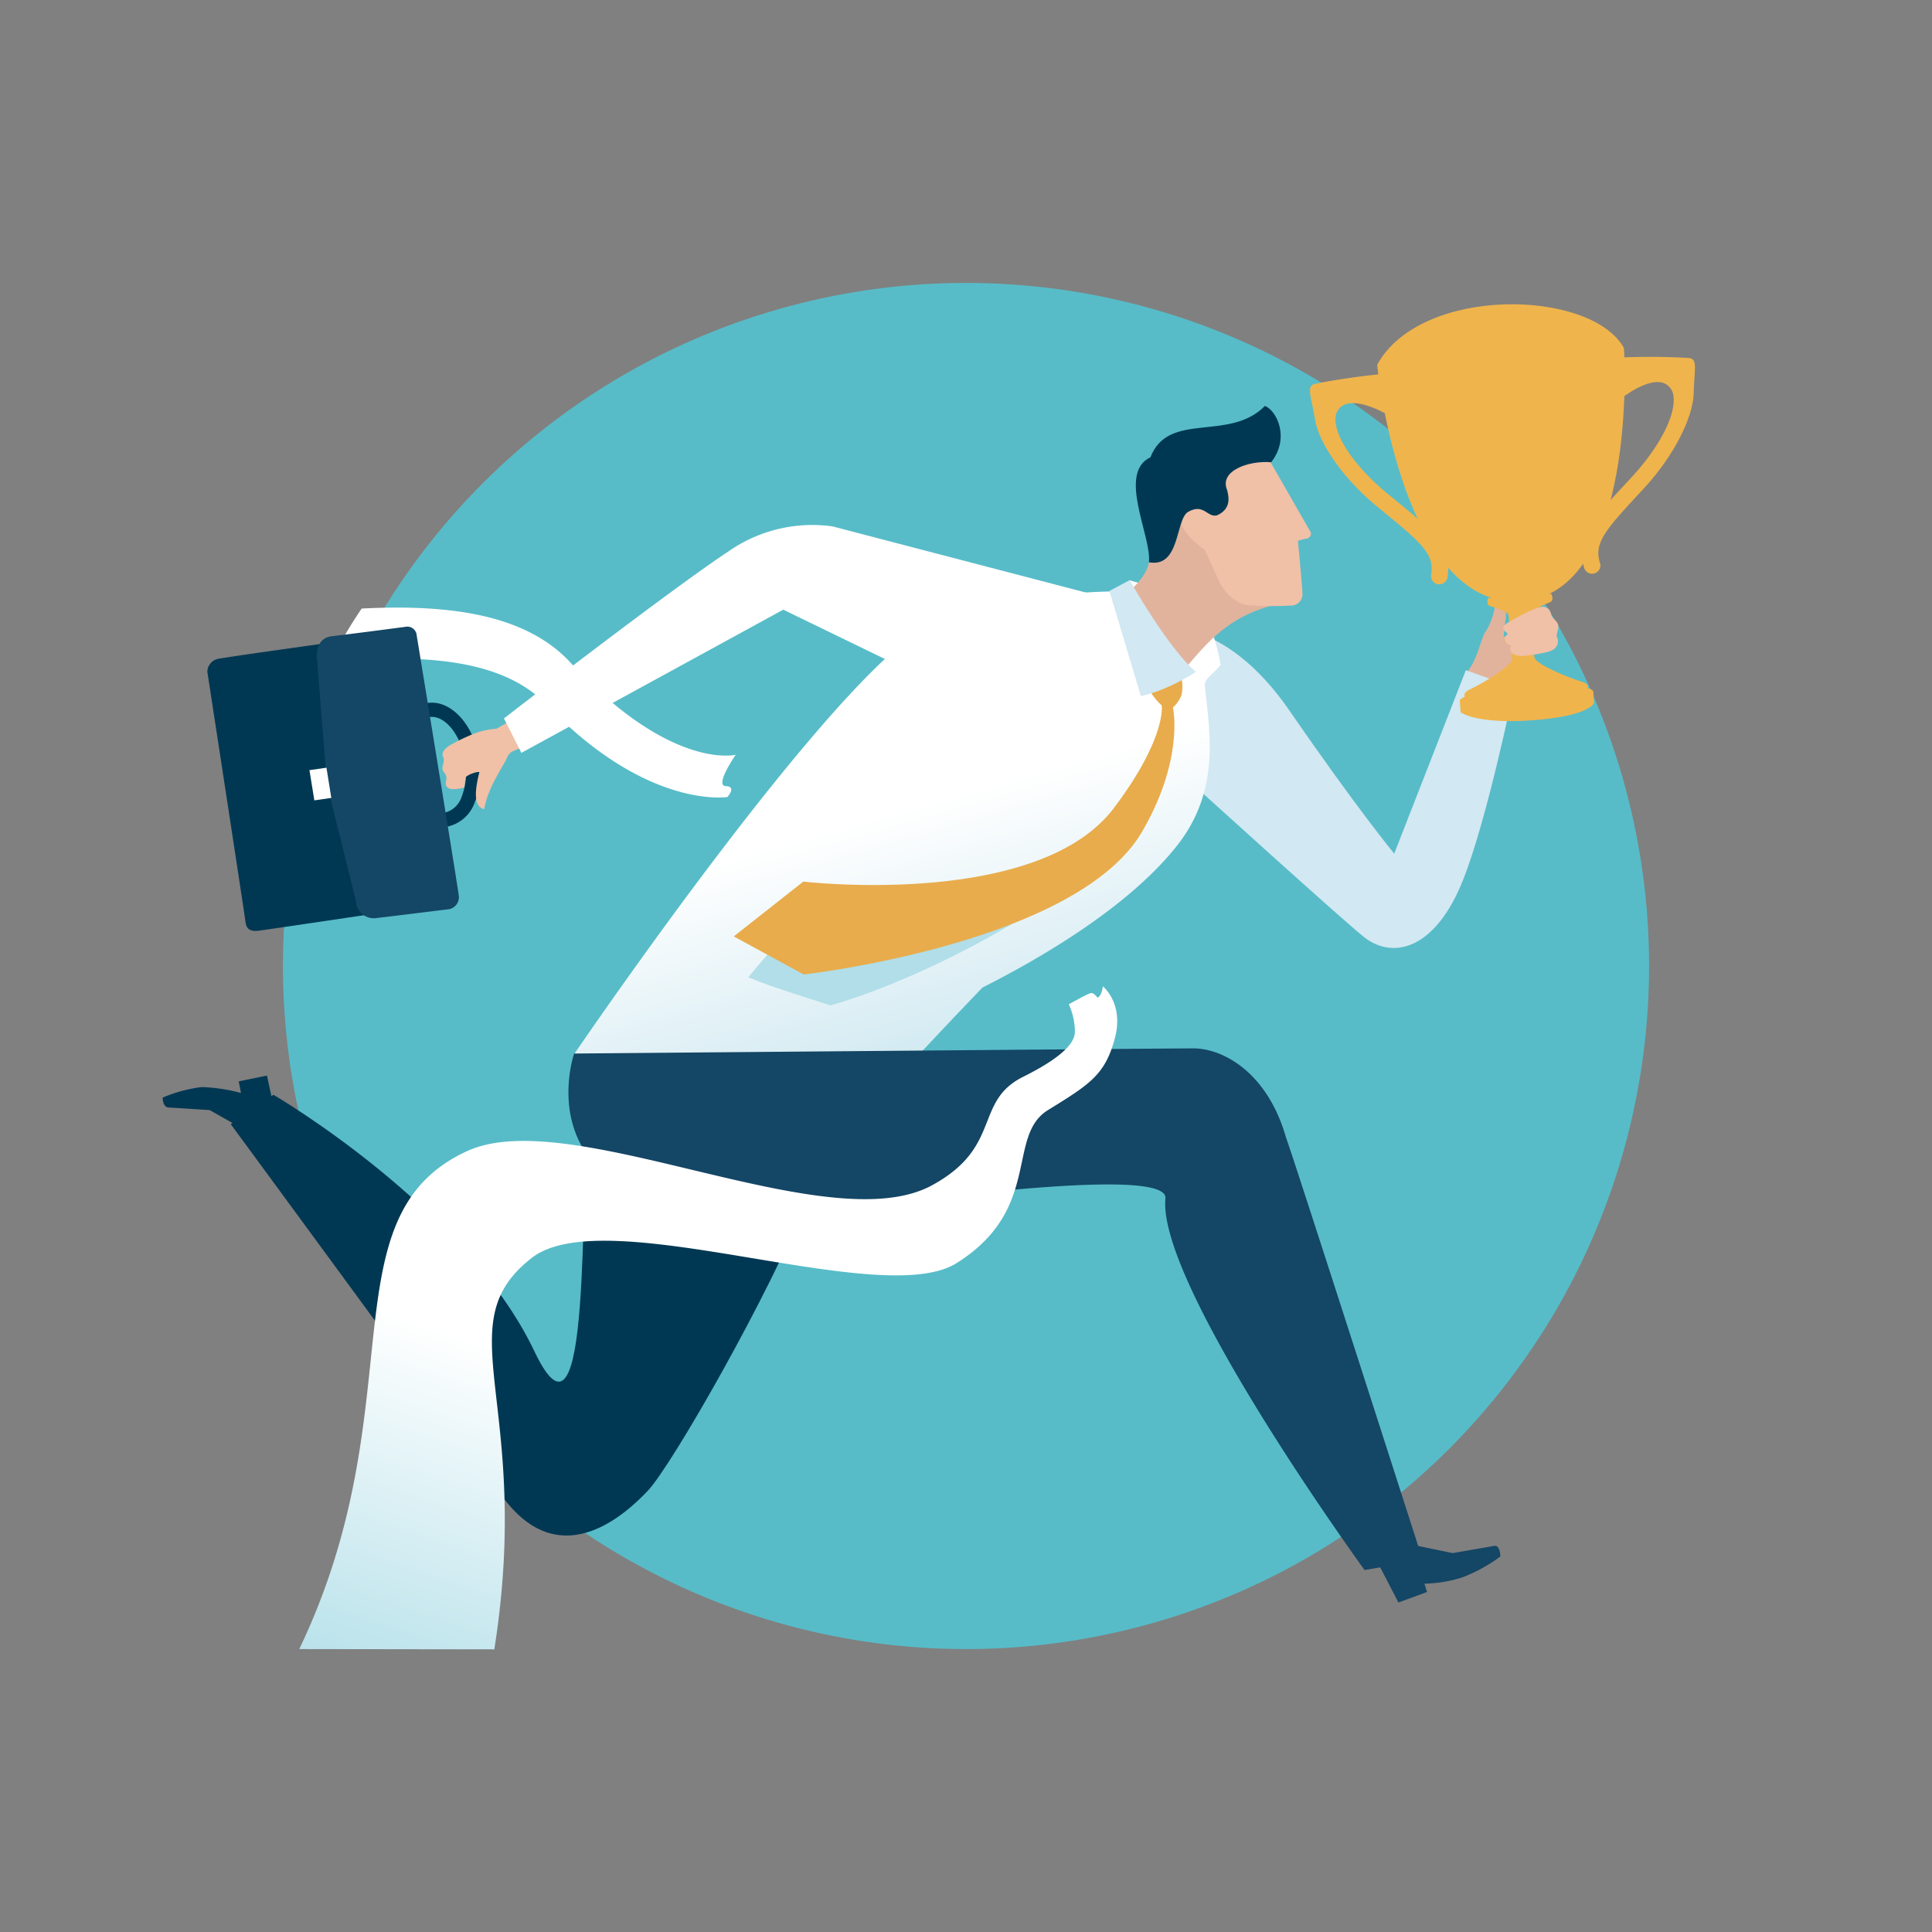
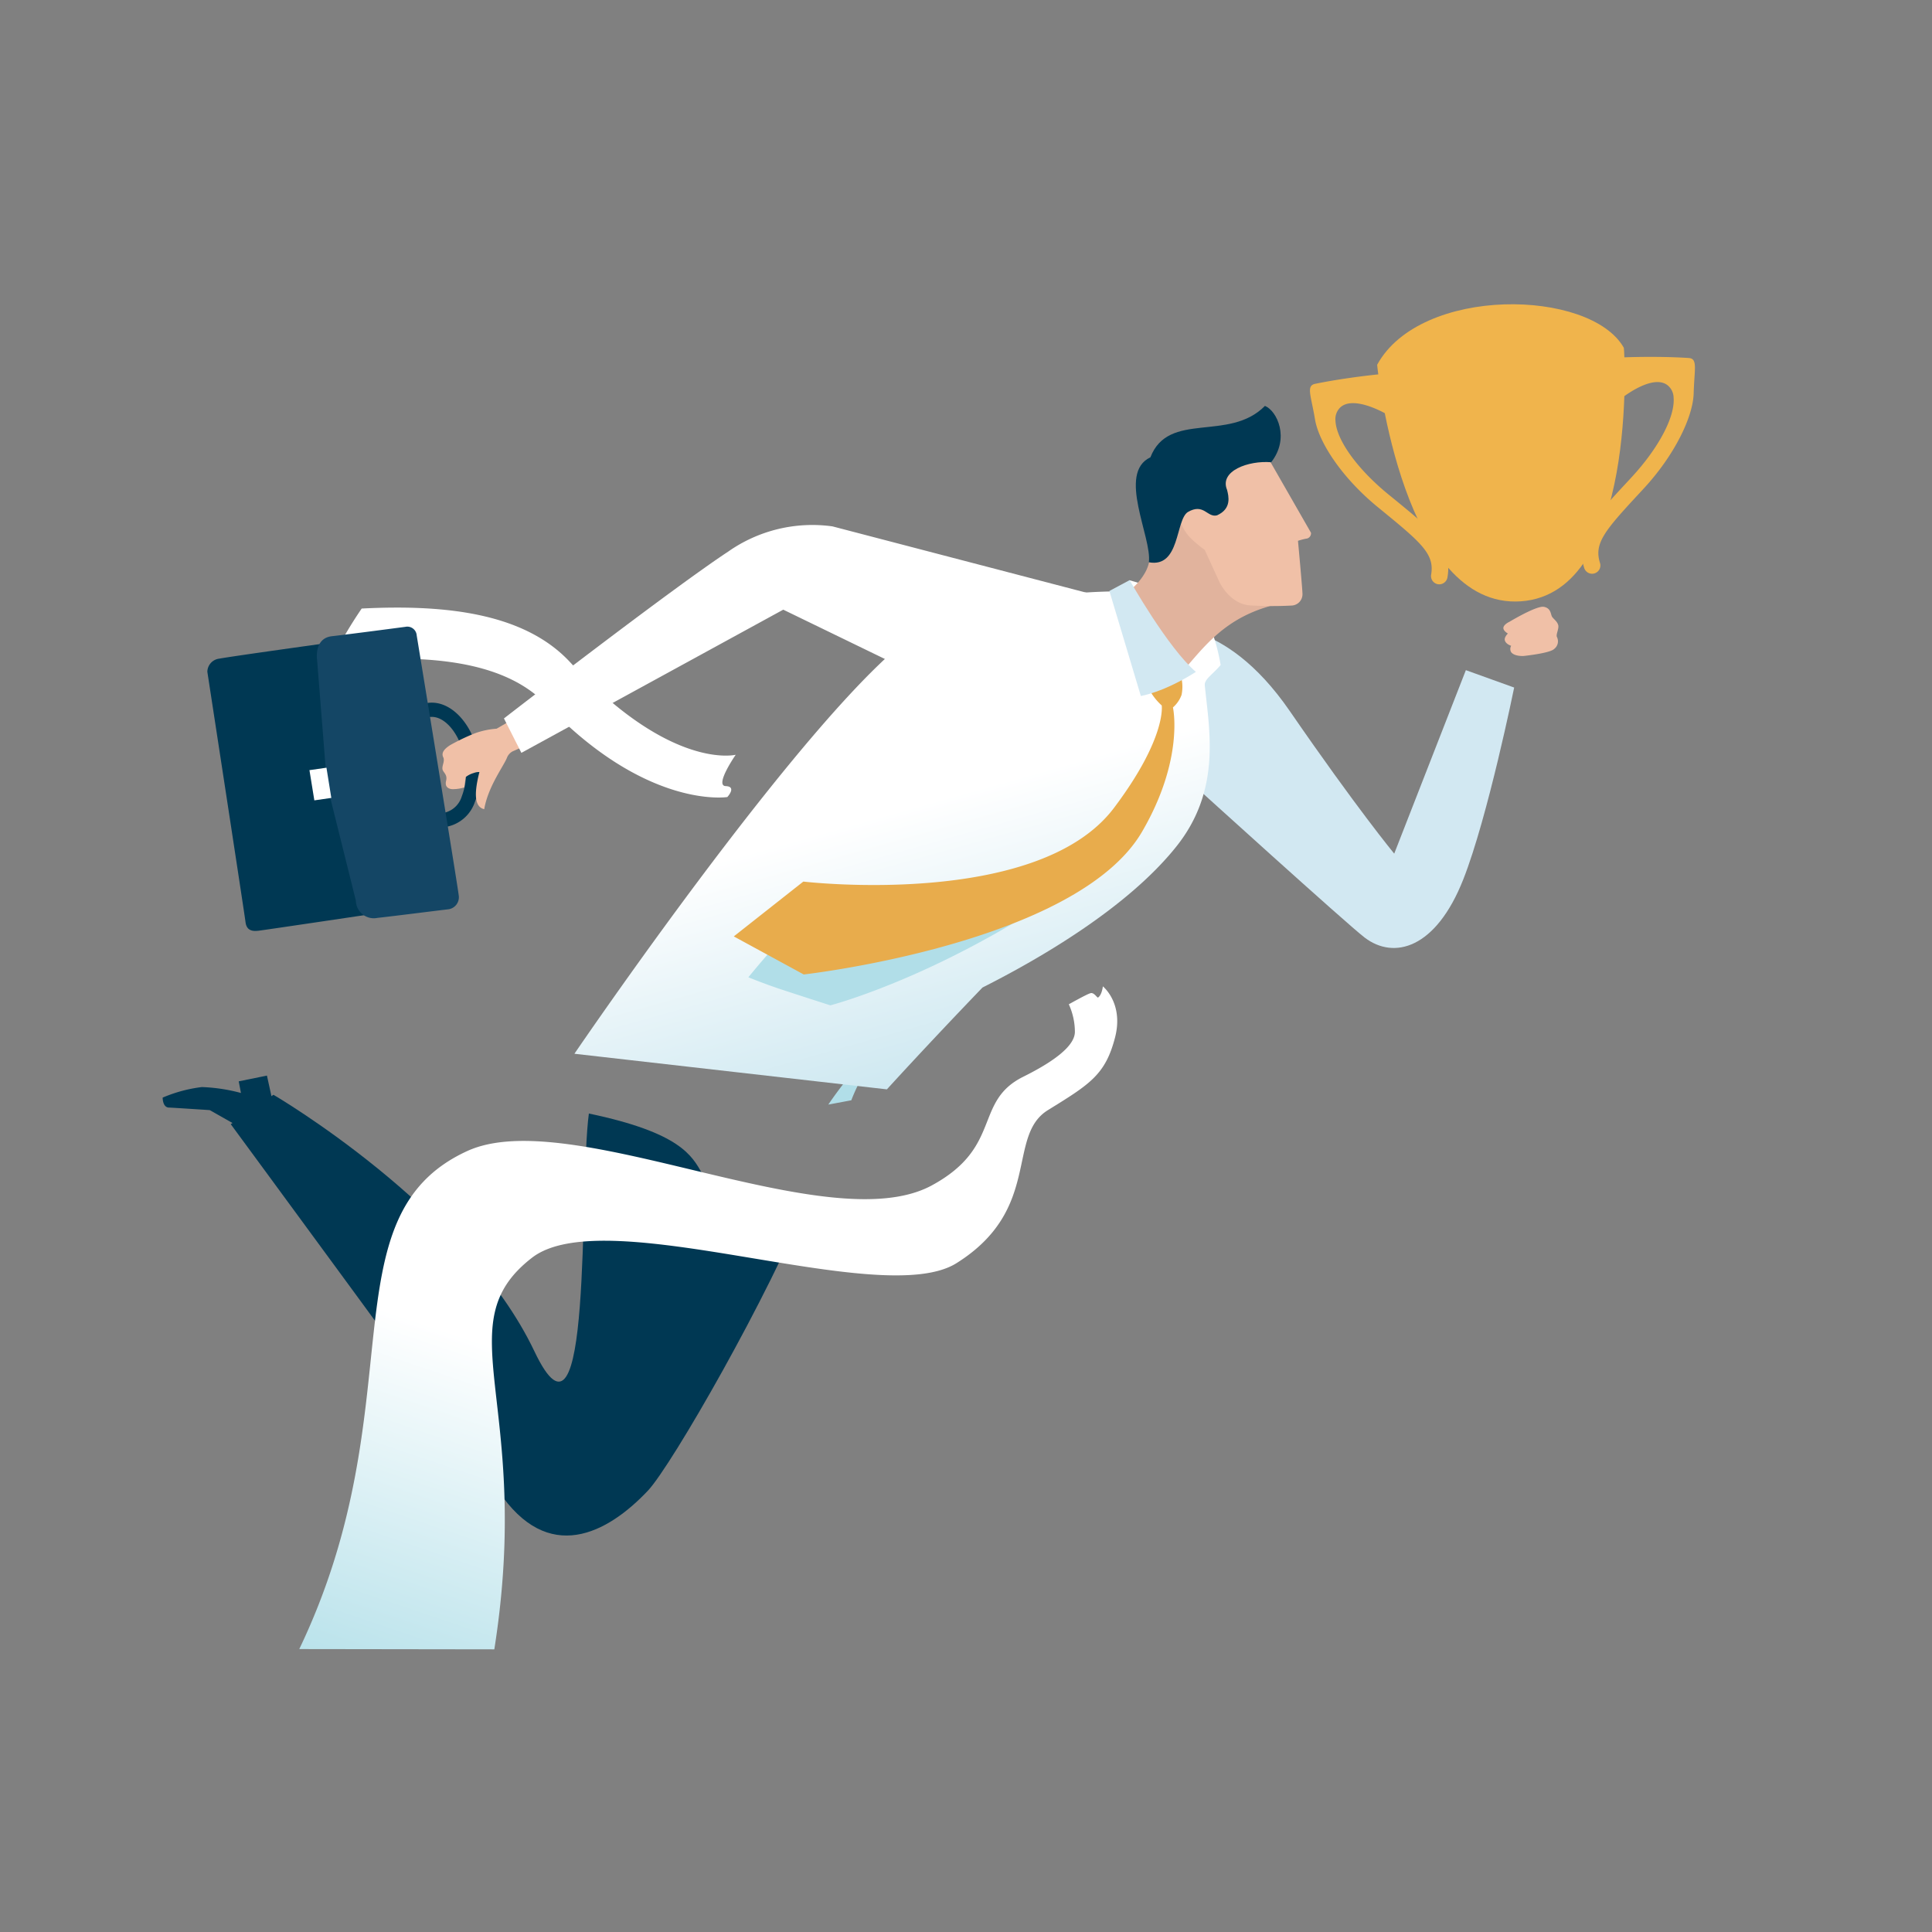
<svg xmlns="http://www.w3.org/2000/svg" width="318" height="318" viewBox="0 0 318 318">
  <rect x="0" y="0" width="318" height="318" fill="#808080" stroke="none" />
  <defs>
    <linearGradient id="linear-gradient" x1="0.812" y1="1.395" x2="0.478" y2="0.46" gradientUnits="objectBoundingBox">
      <stop offset="0" stop-color="#9fd2e3" />
      <stop offset="1" stop-color="#fff" />
    </linearGradient>
    <linearGradient id="linear-gradient-2" x1="0.117" y1="1.268" x2="0.395" y2="0.609" gradientUnits="objectBoundingBox">
      <stop offset="0" stop-color="#9ed7e3" />
      <stop offset="1" stop-color="#fff" />
    </linearGradient>
  </defs>
  <g id="_3_Illustration_23" data-name="3 Illustration 23" transform="translate(159 159)">
    <g id="Vrstva_1" data-name="Vrstva 1" transform="translate(-159 -159)">
      <g id="Groupe_76" data-name="Groupe 76" transform="translate(0)">
-         <circle id="Ellipse_2" data-name="Ellipse 2" cx="112.43" cy="112.43" r="112.43" transform="translate(0 159) rotate(-45)" fill="#57bcc8" />
        <g id="Groupe_75" data-name="Groupe 75" transform="translate(26.773 50.079)">
          <g id="Groupe_74" data-name="Groupe 74" transform="translate(0)">
-             <path id="Tracé_322" data-name="Tracé 322" d="M461.071,128.062a28.833,28.833,0,0,1,1.738-3.86c1.288-1.62,2.112-5.687,2.691-6.107a11.488,11.488,0,0,0,1.564-4.951c.828.141,2.025,1.1,1.629,3.192-.093.486-.3,2.66-.3,2.66a8.705,8.705,0,0,0,1.646-.468c1-.563,1.452.548,1.813.722a1.312,1.312,0,0,1,.969,1c.065.371.006.7.224.96a1.047,1.047,0,0,1,.237.915,2.034,2.034,0,0,1-.792.938,24.2,24.2,0,0,1-3.189,2.612,22.767,22.767,0,0,0-2.429,1.672l-3,3.778Z" transform="translate(-247.681 -64.289)" fill="#e1b39d" />
            <path id="Tracé_323" data-name="Tracé 323" d="M99.164,124.479c-7.3-7.879-19.808-9.6-34.333-8.86a71.112,71.112,0,0,0-5.13,8.791c15.294-1.4,28.378-.468,35.57,7.051,16.524,17.275,29.743,15.184,29.743,15.184s1.614-1.73-.267-1.8,1.647-5.159,1.647-5.159S115.73,142.352,99.164,124.479Z" transform="translate(-32.071 -65.534)" fill="#fff" />
-             <path id="Tracé_324" data-name="Tracé 324" d="M90.265,169.734c-3.567,0-6.91-3.907-7.772-9.088a13.353,13.353,0,0,1,.7-7.3,6.141,6.141,0,0,1,4.5-4.013,4.968,4.968,0,0,1,.812-.068c3.568,0,6.909,3.908,7.772,9.088a13.35,13.35,0,0,1-.7,7.3,6.14,6.14,0,0,1-4.5,4.013,4.871,4.871,0,0,1-.813.068ZM88.5,151.607a2.7,2.7,0,0,0-.428.035,3.916,3.916,0,0,0-2.729,2.618,10.993,10.993,0,0,0-.541,6c.666,4,3.064,7.128,5.459,7.128a2.647,2.647,0,0,0,.428-.035,3.911,3.911,0,0,0,2.729-2.617,10.994,10.994,0,0,0,.541-6c-.666-4-3.064-7.129-5.459-7.129Z" transform="translate(-44.201 -83.69)" fill="#003853" />
+             <path id="Tracé_324" data-name="Tracé 324" d="M90.265,169.734c-3.567,0-6.91-3.907-7.772-9.088a13.353,13.353,0,0,1,.7-7.3,6.141,6.141,0,0,1,4.5-4.013,4.968,4.968,0,0,1,.812-.068c3.568,0,6.909,3.908,7.772,9.088a13.35,13.35,0,0,1-.7,7.3,6.14,6.14,0,0,1-4.5,4.013,4.871,4.871,0,0,1-.813.068M88.5,151.607a2.7,2.7,0,0,0-.428.035,3.916,3.916,0,0,0-2.729,2.618,10.993,10.993,0,0,0-.541,6c.666,4,3.064,7.128,5.459,7.128a2.647,2.647,0,0,0,.428-.035,3.911,3.911,0,0,0,2.729-2.617,10.994,10.994,0,0,0,.541-6c-.666-4-3.064-7.129-5.459-7.129Z" transform="translate(-44.201 -83.69)" fill="#003853" />
            <g id="Groupe_69" data-name="Groupe 69" transform="translate(0 126.959)">
              <path id="Tracé_325" data-name="Tracé 325" d="M119.328,305.421c-28.837,1.761-5.871-7.281-36.165-13.609-1.65,12.327.652,59.369-8.959,39.149-11.313-23.8-42.961-42.237-42.961-42.237l-7.024,4.84s40.86,55.557,44.036,60.323c8.208,12.312,17.979,7.035,24.624,0C96.785,349.752,113.008,321.446,119.328,305.421Z" transform="translate(-13.01 -285.567)" fill="#003853" />
              <path id="Tracé_326" data-name="Tracé 326" d="M17.989,285.664l-.825-3.762-4.644.947.366,1.916a28.276,28.276,0,0,0-6.445-.974A23.7,23.7,0,0,0,0,285.526s-.031,1.665,1.089,1.642c.314,0,6.656.416,6.656.416l6.32,3.579Z" transform="translate(0 -281.902)" fill="#003853" />
            </g>
            <path id="Tracé_327" data-name="Tracé 327" d="M353.824,122.692s10.736-2.4,21.768,13.616,17.188,23.468,17.188,23.468l11.793-30.2,7.95,2.862s-4.331,21.329-8.377,31.582c-4.511,11.436-11.421,13.242-16.227,9.575-2.959-2.258-28.333-25.277-28.333-25.277Z" transform="translate(-190.07 -69.349)" fill="#d2e8f2" />
            <path id="Tracé_328" data-name="Tracé 328" d="M240.522,253.381s4.333-11.908,13.173-15.733c9.6-4.157,16.612-16.4,16.612-16.4A81.53,81.53,0,0,1,253.789,236.4c-9.615,6.425-17.053,17.691-17.053,17.691Z" transform="translate(-127.171 -122.359)" fill="#b1dee8" />
            <path id="Tracé_329" data-name="Tracé 329" d="M250.2,123.056c-.1-1.039,1.3-1.8,2.607-3.362a30.973,30.973,0,0,0-1.366-5.327c-.816-.861-.931-4.159-.931-4.159a114.148,114.148,0,0,0-12.685-4.467,12.225,12.225,0,0,1-.759,2.754c-.293.091-1.916-.918-1.916-.918a95.331,95.331,0,0,0-28.138,4.732c-13.859,2.722-60.569,71.368-60.569,71.368l51.433,5.86s6.537-7.2,15.737-16.763c9.5-4.792,23.893-13.155,31.916-23.22C252.978,140.216,250.919,130.329,250.2,123.056Z" transform="translate(-78.669 -60.312)" fill="url(#linear-gradient)" />
            <path id="Tracé_330" data-name="Tracé 330" d="M264.08,210.482c-22.894,16.509-42.287,21.492-42.287,21.492s-5.6-1.793-8.373-2.718c-2.517-.84-5.121-1.9-5.121-1.9s5.9-7.263,8.321-9a16.256,16.256,0,0,1,5.739-2.326l9.265-2.421S253.732,212.9,264.08,210.482Z" transform="translate(-111.895 -116.577)" fill="#b1dee8" />
            <path id="Tracé_331" data-name="Tracé 331" d="M276.6,139.008a6.565,6.565,0,0,1,.221,3.479,5.015,5.015,0,0,1-1.417,2.055s1.917,8.434-5.076,20.446c-10.737,18.444-55.694,23.508-55.694,23.508l-11.512-6.264,11.446-9.025s38.59,4.555,51.147-12.146c8.681-11.539,7.842-16.844,7.842-16.844a9.724,9.724,0,0,1-2.2-2.907A12.687,12.687,0,0,0,276.6,139.008Z" transform="translate(-109.115 -78.182)" fill="#e8ac4c" />
            <path id="Tracé_332" data-name="Tracé 332" d="M343.813,91.223s3.066-2.4,3.3-5.211,5.58-10.57,5.58-10.57,5.579,8.889,6.452,12.148a5.518,5.518,0,0,0,4.616,4.292c3.045.143,4.436.4,5.748,1.232-8.962,1.685-12.651,6.381-16.365,10.691C348.682,104.316,343.813,91.223,343.813,91.223Z" transform="translate(-184.692 -44.035)" fill="#e1b39d" />
            <path id="Tracé_333" data-name="Tracé 333" d="M380.184,83.468a60.785,60.785,0,0,1-7.061-.032c-3.357-.374-4.923-3.913-4.923-3.913l-2.381-5.209a20.468,20.468,0,0,1-2.265-1.892c-1.358-1.319-3.123-4.476-.546-5.451,3.806-1.447,2.541-9.007,2.541-9.007l5.25-1.429,5.241,2.274,7.268,12.681a.89.89,0,0,1-.842.979,11.13,11.13,0,0,0-1.3.347s.73,7.892.737,8.683A1.866,1.866,0,0,1,380.184,83.468Z" transform="translate(-194.295 -33.879)" fill="#f0c0a7" />
-             <path id="Tracé_334" data-name="Tracé 334" d="M296.658,354.115c-.287.063-6.812,1.186-6.812,1.186l-5.668-1.172s-20.561-64.068-21.757-67.231c-2.992-10.513-10.172-14.671-15.286-14.671-3.429,0-101.882.848-101.882.848s-11.175,32.059,43.452,25.669c13.605-1.59,54.395-7.245,53.87-1.816-1.373,14.193,32.78,61.166,32.78,61.166l2.57-.449,3,5.784,4.7-1.723-.417-1.374a22.125,22.125,0,0,0,6.123-.994,26.039,26.039,0,0,0,6.373-3.481S297.677,353.894,296.658,354.115Z" transform="translate(-77.522 -149.746)" fill="#144665" />
            <path id="Tracé_335" data-name="Tracé 335" d="M340.027,105.693l-3.332,1.785,5.178,17.287s3.747-.583,9.059-3.967C346.3,116.83,340.027,105.693,340.027,105.693Z" transform="translate(-180.868 -60.286)" fill="#d2e8f2" />
            <g id="Groupe_71" data-name="Groupe 71" transform="translate(7.356 53.076)">
              <path id="Tracé_336" data-name="Tracé 336" d="M113.732,158.278l-2.717,1.208a2.082,2.082,0,0,0-.844.914c-.5,1.388-3.131,4.754-3.793,8.587-1.518-.36-1.759-2.321-.788-6.121a2.421,2.421,0,0,0-.947.167,3.785,3.785,0,0,0-1.318.668c-.165,1.232-.22,1.7-.22,1.7a6.591,6.591,0,0,1-1.684.282c-.548.052-1.616-.117-1.318-1.354.277-1.1-.525-1.375-.6-1.964s.429-1.316.134-1.919c-.411-.846.362-1.5,1.126-2a34.257,34.257,0,0,1,4.015-1.927,13,13,0,0,1,3.64-.782l4.135-2.4Z" transform="translate(-60.808 -138.95)" fill="#f0c0a7" />
              <g id="Groupe_70" data-name="Groupe 70">
                <path id="Tracé_337" data-name="Tracé 337" d="M24.356,175.223c-.835.093-2,.139-2.182-1.438-.144-1.225-6.28-41.173-6.28-41.173a2.213,2.213,0,0,1,1.97-2.167c2.032-.389,18.969-2.734,18.969-2.734L36.439,151.2l7.131,21.193S25.191,175.131,24.356,175.223Z" transform="translate(-15.894 -125.189)" fill="#003853" />
                <path id="Tracé_338" data-name="Tracé 338" d="M76.351,168.788c-2.857.342-8.809,1.1-11.53,1.4a2.959,2.959,0,0,1-3.566-2.851L56.5,148.229l-1.63-20.584s-.525-3.486,2.449-3.819c2.262-.254,8.993-1.135,12.092-1.544a1.547,1.547,0,0,1,1.86,1.409c1.285,7.846,6.8,41.562,6.909,42.739A2,2,0,0,1,76.351,168.788Z" transform="translate(-36.813 -122.263)" fill="#144665" />
                <path id="Tracé_339" data-name="Tracé 339" d="M53.008,177.782l-.805-4.973,2.8-.4.8,4.97Z" transform="translate(-35.398 -149.201)" fill="#fff" />
              </g>
            </g>
            <g id="Groupe_72" data-name="Groupe 72" transform="translate(56.176 36.313)">
              <path id="Tracé_340" data-name="Tracé 340" d="M218.088,97.424,175.444,86.289a24.1,24.1,0,0,0-17.177,4.169C148.944,96.584,121.38,117.9,121.38,117.9l2.867,5.667L167.352,100l33.027,16.025s10.3,2.986,16.873-4.56C222.549,105.371,218.088,97.424,218.088,97.424Z" transform="translate(-121.38 -86.043)" fill="#fff" />
            </g>
            <path id="Tracé_341" data-name="Tracé 341" d="M348.5,52.2c3.007-7.717,12.915-2.447,18.857-8.464,1.984.807,4.131,5.32,1.022,9.273-3.73-.315-8.569,1.425-7.26,4.549.25,1,.814,3.093-1.655,4.191-1.624.42-2.152-2.083-4.81-.541-2.052,1.364-1.246,9.223-6.407,8.266C348.8,65.426,342.974,54.8,348.5,52.2Z" transform="translate(-185.922 -27.005)" fill="#003853" />
            <g id="Groupe_73" data-name="Groupe 73" transform="translate(188.843)">
-               <path id="Tracé_342" data-name="Tracé 342" d="M482.374,126.054s.4-.66-1.024-1.068-7.673-2.79-7.759-4.051-.143-2.064-.143-2.064,1.019-.591.981-1.125-1.158-1.012-1.158-1.012-.035-2.357-.075-2.925,2.154-1.577,2.956-1.886.219-1.407.219-1.407l-5.984.414-.443.031-3.969.274s-.423,1.171.41,1.363,2.915.927,2.955,1.493.327,2.908.327,2.908-1.047.625-1.009,1.162,1.125.979,1.125.979.055.806.143,2.065-5.544,4.447-6.9,5.047-.864,1.2-.864,1.2-.861.375-.839.691.129,1.89.129,1.89,2.516,2,11.879,1.317,10.094-2.835,10.094-2.835-.108-1.576-.129-1.891S482.374,126.054,482.374,126.054Z" transform="translate(-436.66 -62.877)" fill="#f0b44c" />
              <path id="Tracé_343" data-name="Tracé 343" d="M431.928,17.541c7.14-13.042,35.08-12.524,40.6-2.8.143.551,2.334,40.406-16.944,41.736S432.007,18.677,431.928,17.541Z" transform="translate(-420.869 -7.581)" fill="#f0b44c" />
              <path id="Tracé_344" data-name="Tracé 344" d="M506.474,61.992a1.364,1.364,0,0,1-1.392-.951c-1.536-4.859,1.292-7.909,6.928-13.988l.865-.933c4.481-4.846,7.2-10.006,6.92-13.146a2.677,2.677,0,0,0-1.018-2.025c-2.334-1.772-7.008,1.59-8.46,2.907a1.366,1.366,0,0,1-1.928-.094c-.506-.557-1.294-6.543-.737-7.05.3-.27,8.339-.639,14.629-.23,1.525.1.928,1.8.821,5.784-.105,3.945-3.168,10.239-8.225,15.706l-.865.933c-5.612,6.055-7.337,8.121-6.33,11.314a1.361,1.361,0,0,1-.891,1.71A1.335,1.335,0,0,1,506.474,61.992Z" transform="translate(-459.944 -17.637)" fill="#f0b44c" />
              <path id="Tracé_345" data-name="Tracé 345" d="M429.415,66.753a1.366,1.366,0,0,0,1.248-1.134c.853-5.023-2.368-7.655-8.786-12.9l-.983-.8c-5.105-4.185-8.505-8.922-8.663-12.07a2.673,2.673,0,0,1,.73-2.145c2.069-2.077,7.161.611,8.779,1.716a1.366,1.366,0,0,0,1.9-.358c.424-.622.382-6.66-.238-7.085-.334-.227-8.348.514-14.524,1.784-1.5.307-.672,1.905-.017,5.842.647,3.892,4.546,9.706,10.305,14.425l.986.808c6.391,5.225,8.384,7.033,7.825,10.335a1.362,1.362,0,0,0,1.118,1.572A1.3,1.3,0,0,0,429.415,66.753Z" transform="translate(-408.033 -20.661)" fill="#f0b44c" />
            </g>
            <path id="Tracé_346" data-name="Tracé 346" d="M477.848,117.625s-.859.38-1.009.9c-.169.566.722,1.049.722,1.049s-.582.55-.517,1.039c.1.7,1.057.981,1.057.981a1.029,1.029,0,0,0,0,1.05c.536.724,2.042.626,2.042.626s4.33-.443,5.031-1.153a1.577,1.577,0,0,0,.451-1.987c-.178-.444.391-1.369.213-1.97s-.748-.958-1-1.338-.139-1.4-1.34-1.639S477.848,117.625,477.848,117.625Z" transform="translate(-256.141 -65.378)" fill="#f0c0a7" />
            <path id="Tracé_347" data-name="Tracé 347" d="M48.585,359.245c19.276-40.221,4.136-71.2,27.646-81.972,17.046-7.815,59.347,14.944,76.47,5.653,11.678-6.337,6.833-13.8,15.048-17.882,7.761-3.853,8.5-6.253,8.5-7.426a11,11,0,0,0-1-4.5s2.907-1.634,3.493-1.8c.6-.261,1.078.647,1.3.7.664-.427.813-1.852.813-1.852s3.47,2.767,2,8.43c-1.6,6.157-4.169,7.687-11.049,11.944-6.9,4.27-.885,16.31-15.045,25.187-12.478,7.822-57.658-10.344-69.871-.892-14.381,11.127.21,23.766-6.2,64.455Z" transform="translate(-26.099 -137.894)" fill="url(#linear-gradient-2)" />
          </g>
        </g>
      </g>
    </g>
  </g>
</svg>